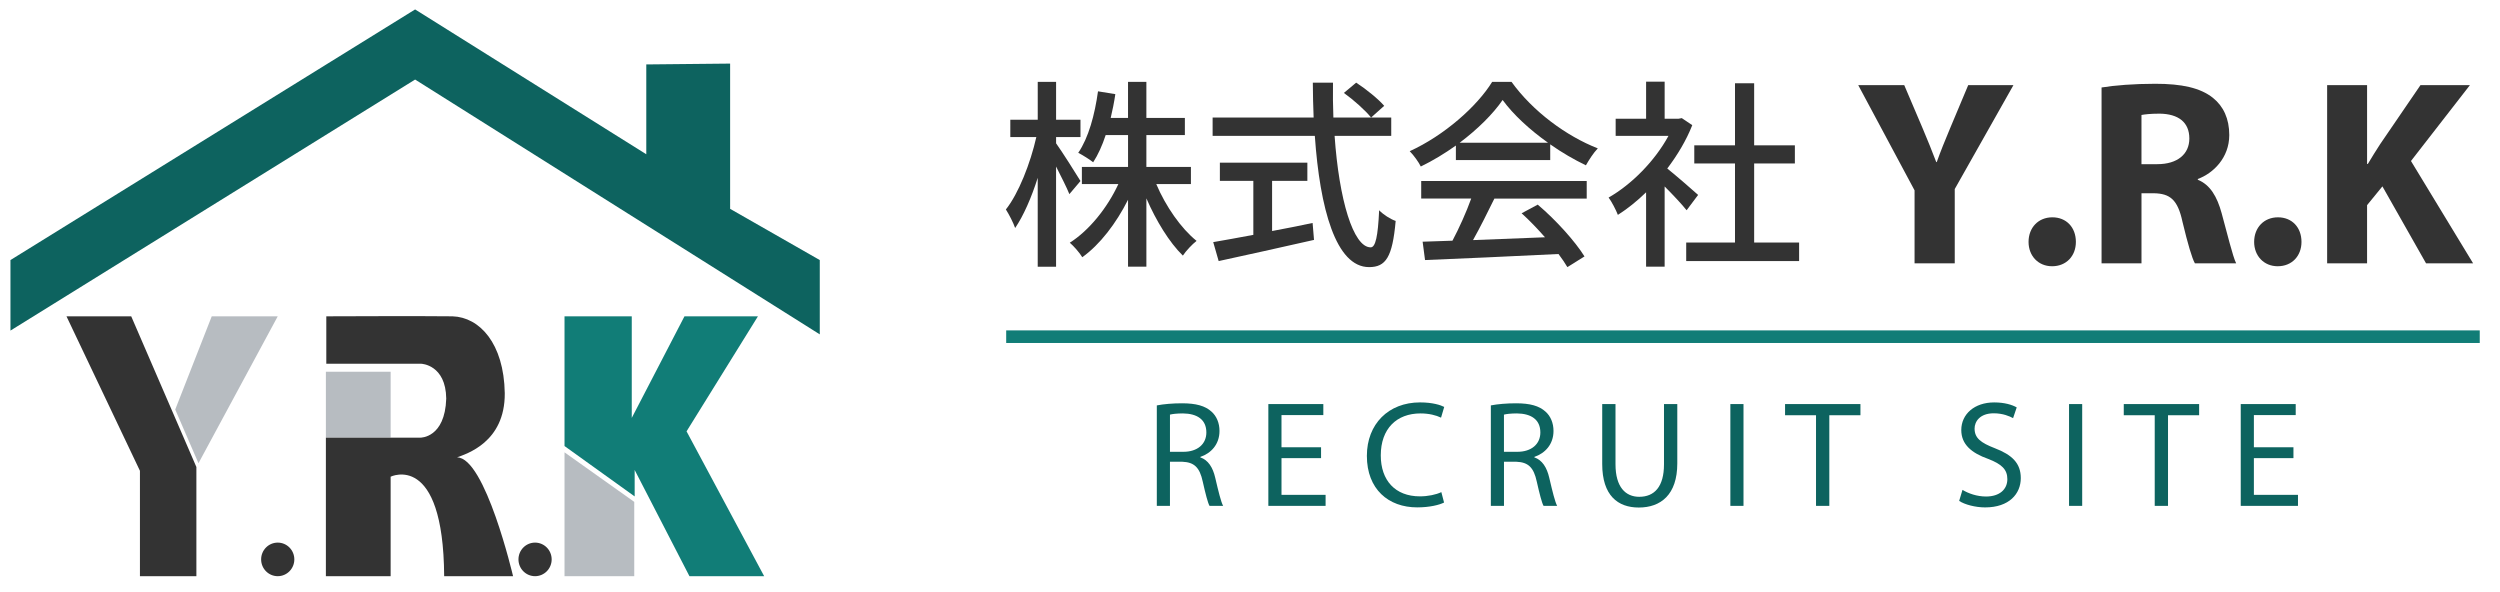
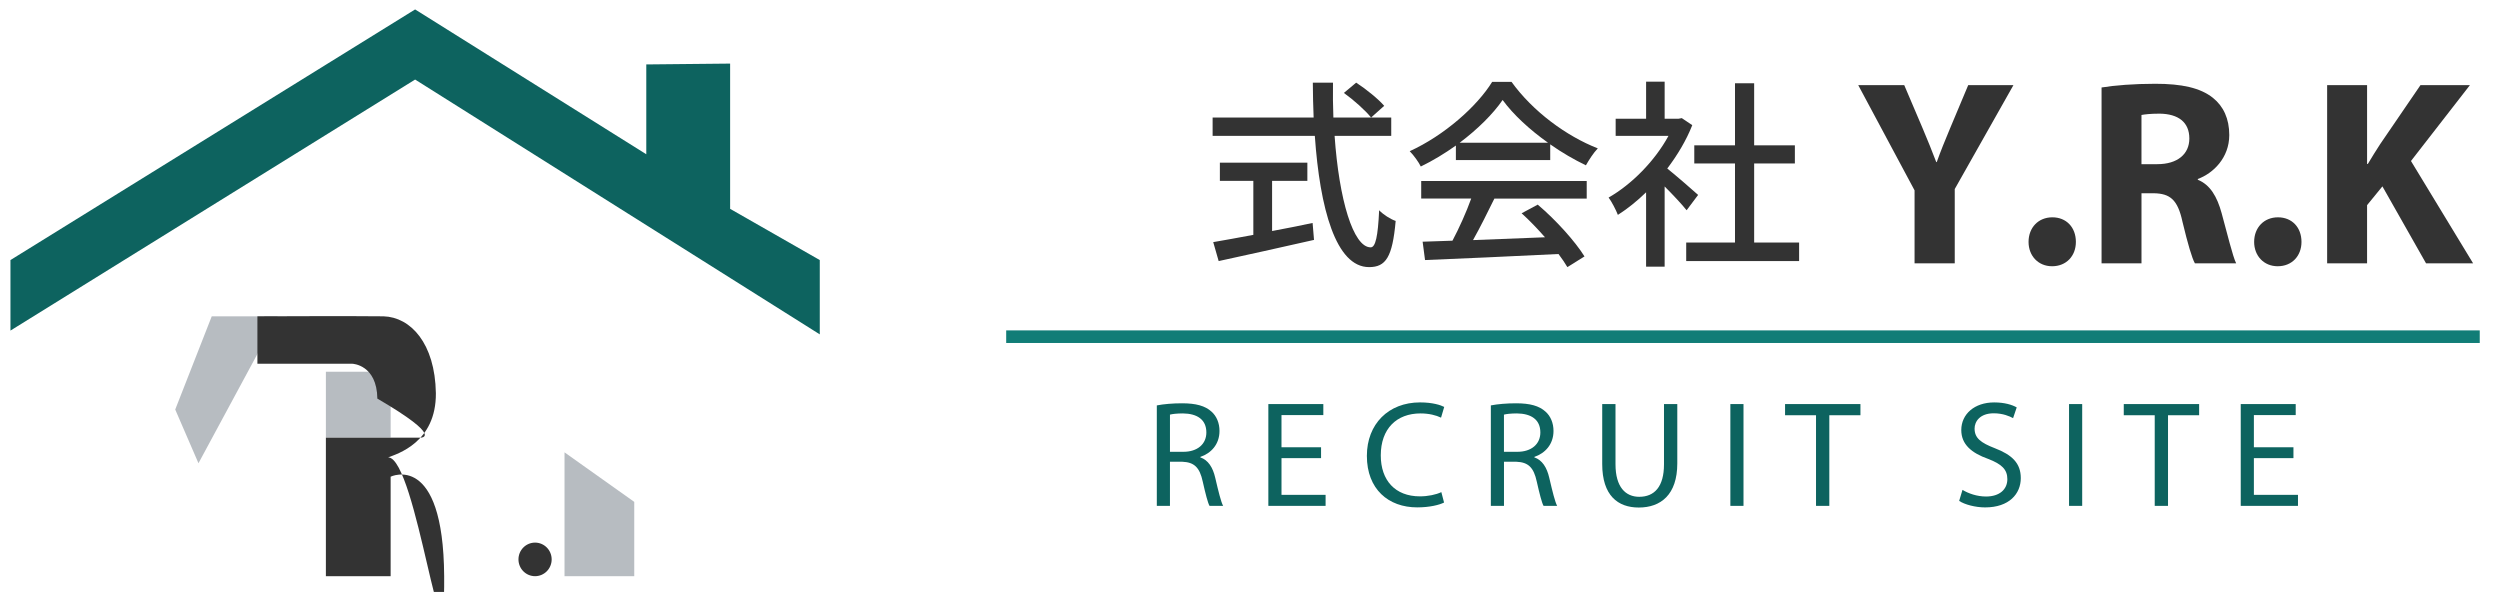
<svg xmlns="http://www.w3.org/2000/svg" version="1.1" id="レイヤー_1" x="0px" y="0px" viewBox="0 0 198.5 47" style="enable-background:new 0 0 198.5 47;" xml:space="preserve">
  <style type="text/css">
	.st0{fill:#0D635F;}
	.st1{fill:#333333;}
	.st2{fill:#B7BCC1;}
	.st3{fill:#117D77;}
</style>
  <g>
    <polygon class="st0" points="57.972,16.582 57.972,5.049 51.315,5.116 51.315,12.249    32.96,0.749 0.83,20.649 0.83,26.249 32.96,6.316 65.09,26.549    65.09,20.649  " />
-     <polygon class="st1" points="5.279,25.116 11.111,37.382 11.111,45.749 15.593,45.749    15.593,37.082 10.419,25.116  " />
    <polygon class="st2" points="16.812,25.116 22.052,25.116 15.758,36.782 13.913,32.516  " />
    <rect x="25.875" y="29.516" class="st2" width="5.141" height="5.233" />
-     <path class="st1" d="M33.388,34.749h-7.513v11h5.141v-7.9c0,0,4.185-2.033,4.251,7.9   c5.47,0,5.47,0,5.47,0s-2.208-9.433-4.449-9.433   c0.692-0.267,3.823-1.167,3.79-5.1c-0.066-3.967-2.01-6.033-4.152-6.1   c-2.142-0.033-10.018,0-10.018,0v3.767h7.546c0,0,1.944,0.067,1.977,2.767   C35.333,34.782,33.388,34.749,33.388,34.749z" />
-     <polygon class="st3" points="44.823,25.116 50.162,25.116 50.162,33.182 54.347,25.116    60.18,25.116 54.512,34.249 60.674,45.749 54.742,45.749 50.392,37.316    50.392,39.416 44.823,35.416  " />
+     <path class="st1" d="M33.388,34.749h-7.513v11h5.141v-7.9c0,0,4.185-2.033,4.251,7.9   s-2.208-9.433-4.449-9.433   c0.692-0.267,3.823-1.167,3.79-5.1c-0.066-3.967-2.01-6.033-4.152-6.1   c-2.142-0.033-10.018,0-10.018,0v3.767h7.546c0,0,1.944,0.067,1.977,2.767   C35.333,34.782,33.388,34.749,33.388,34.749z" />
    <polygon class="st2" points="44.823,35.916 50.359,39.849 50.359,45.749 44.823,45.749  " />
-     <ellipse class="st1" cx="22.052" cy="44.416" rx="1.318" ry="1.333" />
    <ellipse class="st1" cx="42.484" cy="44.416" rx="1.318" ry="1.333" />
  </g>
  <g>
    <path class="st0" d="M91.851,32.19c0.527-0.107,1.283-0.168,2.003-0.168   c1.115,0,1.835,0.204,2.338,0.66c0.408,0.359,0.636,0.911,0.636,1.535   c0,1.067-0.671,1.774-1.523,2.062v0.036c0.624,0.216,0.995,0.792,1.187,1.631   c0.264,1.128,0.456,1.907,0.624,2.219h-1.08   c-0.132-0.228-0.312-0.923-0.54-1.931c-0.24-1.115-0.672-1.535-1.619-1.571   h-0.983v3.502h-1.043V32.19z M92.895,35.873h1.067   c1.115,0,1.823-0.612,1.823-1.535c0-1.044-0.755-1.5-1.859-1.512   c-0.504,0-0.863,0.048-1.031,0.096V35.873z" />
    <path class="st0" d="M104.893,36.376h-3.142v2.915h3.501v0.875h-4.545v-8.083h4.365v0.875   h-3.322v2.555h3.142V36.376z" />
    <path class="st0" d="M114.659,39.902c-0.384,0.192-1.151,0.384-2.135,0.384   c-2.278,0-3.994-1.439-3.994-4.09c0-2.53,1.716-4.245,4.222-4.245   c1.008,0,1.644,0.216,1.919,0.359l-0.252,0.852   c-0.396-0.192-0.959-0.336-1.631-0.336c-1.895,0-3.154,1.212-3.154,3.334   c0,1.979,1.14,3.251,3.106,3.251c0.636,0,1.283-0.133,1.703-0.336L114.659,39.902   z" />
    <path class="st0" d="M118.371,32.19c0.527-0.107,1.283-0.168,2.003-0.168   c1.115,0,1.835,0.204,2.338,0.66c0.408,0.359,0.636,0.911,0.636,1.535   c0,1.067-0.671,1.774-1.522,2.062v0.036c0.623,0.216,0.995,0.792,1.187,1.631   c0.265,1.128,0.456,1.907,0.624,2.219h-1.079   c-0.132-0.228-0.312-0.923-0.54-1.931c-0.24-1.115-0.672-1.535-1.619-1.571   h-0.983v3.502h-1.043V32.19z M119.414,35.873h1.067   c1.115,0,1.823-0.612,1.823-1.535c0-1.044-0.756-1.5-1.859-1.512   c-0.504,0-0.863,0.048-1.031,0.096V35.873z" />
    <path class="st0" d="M128.271,32.083v4.785c0,1.811,0.803,2.578,1.883,2.578   c1.199,0,1.967-0.791,1.967-2.578v-4.785h1.056v4.713   c0,2.482-1.308,3.502-3.059,3.502c-1.655,0-2.902-0.947-2.902-3.454v-4.761   H128.271z" />
    <path class="st0" d="M138.434,32.083v8.083h-1.043v-8.083H138.434z" />
    <path class="st0" d="M144.193,32.97h-2.459v-0.887h5.985v0.887h-2.471v7.196h-1.056   V32.97z" />
    <path class="st0" d="M155.822,38.895c0.468,0.288,1.151,0.528,1.871,0.528   c1.067,0,1.691-0.563,1.691-1.38c0-0.755-0.432-1.187-1.523-1.606   c-1.319-0.468-2.135-1.151-2.135-2.291c0-1.259,1.043-2.194,2.614-2.194   c0.828,0,1.428,0.191,1.787,0.396l-0.288,0.852   c-0.264-0.145-0.803-0.384-1.535-0.384c-1.103,0-1.522,0.659-1.522,1.211   c0,0.756,0.491,1.128,1.606,1.56c1.367,0.527,2.063,1.188,2.063,2.374   c0,1.248-0.924,2.327-2.831,2.327c-0.779,0-1.631-0.228-2.062-0.516L155.822,38.895z" />
    <path class="st0" d="M165.326,32.083v8.083h-1.044v-8.083H165.326z" />
    <path class="st0" d="M171.086,32.97h-2.459v-0.887h5.984v0.887h-2.471v7.196h-1.055   V32.97z" />
    <path class="st0" d="M182.1,36.376h-3.142v2.915h3.502v0.875h-4.546v-8.083h4.365v0.875   h-3.321v2.555h3.142V36.376z" />
  </g>
  <g>
-     <path class="st1" d="M84.908,15.414c-0.208-0.528-0.656-1.393-1.056-2.193v7.956h-1.457   v-7.059c-0.496,1.569-1.136,3.025-1.792,3.986   c-0.144-0.417-0.48-1.073-0.736-1.473c1.008-1.265,1.953-3.682,2.417-5.747   h-2.065V9.507h2.177V6.498h1.457v3.009h1.937v1.376h-1.937v0.497   c0.432,0.592,1.648,2.513,1.937,2.993L84.908,15.414z M91.807,14.613   c0.752,1.777,1.969,3.521,3.201,4.514c-0.352,0.272-0.833,0.784-1.088,1.168   c-1.072-1.041-2.129-2.769-2.897-4.546v5.426H89.566v-5.314   c-0.944,1.873-2.225,3.554-3.633,4.562c-0.224-0.368-0.672-0.88-0.992-1.152   c1.521-0.96,2.977-2.753,3.857-4.658h-2.897v-1.36h3.665v-2.529h-1.776   c-0.272,0.832-0.608,1.568-0.993,2.161c-0.256-0.208-0.864-0.592-1.185-0.752   c0.816-1.185,1.313-3.025,1.569-4.882l1.376,0.224   c-0.096,0.656-0.224,1.28-0.368,1.889h1.376V6.498h1.457v2.865h3.057v1.361   h-3.057v2.529h3.537v1.36H91.807z" />
    <path class="st1" d="M105.967,10.788c0.352,5.042,1.473,8.852,2.865,8.852   c0.384,0,0.576-0.864,0.672-2.945c0.336,0.352,0.896,0.704,1.312,0.848   c-0.256,2.881-0.784,3.666-2.112,3.666c-2.642,0-3.906-4.658-4.307-10.42h-8.115   V9.332h8.02c-0.032-0.913-0.064-1.841-0.064-2.77h1.601   c-0.017,0.929,0,1.873,0.031,2.77h4.594v1.457H105.967z M101.004,18.343   c1.056-0.192,2.145-0.416,3.217-0.64l0.112,1.345   c-2.657,0.608-5.522,1.232-7.571,1.681l-0.432-1.505   c0.864-0.144,1.969-0.352,3.185-0.576v-4.29h-2.657v-1.44h6.947v1.44h-2.801   V18.343z M107.68,6.562c0.784,0.512,1.76,1.297,2.225,1.841l-1.041,0.929   c-0.448-0.561-1.376-1.393-2.16-1.953L107.68,6.562z" />
    <path class="st1" d="M115.596,11.556c-0.88,0.625-1.824,1.201-2.785,1.665   c-0.16-0.336-0.56-0.896-0.88-1.216c2.737-1.249,5.346-3.553,6.547-5.506   h1.536c1.696,2.353,4.354,4.306,6.851,5.282   c-0.352,0.368-0.688,0.896-0.944,1.345c-0.928-0.448-1.904-1.008-2.833-1.665   v1.248h-7.491V11.556z M112.843,14.374h13.142v1.393h-7.331   c-0.528,1.072-1.12,2.273-1.697,3.297c1.777-0.064,3.762-0.144,5.715-0.224   c-0.593-0.672-1.232-1.345-1.856-1.905l1.28-0.688   c1.456,1.232,2.978,2.929,3.713,4.114l-1.36,0.848   c-0.176-0.304-0.416-0.656-0.704-1.041c-3.81,0.192-7.875,0.368-10.597,0.48   l-0.191-1.457l2.369-0.08c0.528-0.993,1.104-2.273,1.488-3.345h-3.97V14.374z    M122.911,11.332c-1.44-1.024-2.753-2.225-3.602-3.393   c-0.769,1.12-1.985,2.321-3.409,3.393H122.911z" />
    <path class="st1" d="M133.917,16.694c-0.368-0.464-1.089-1.232-1.745-1.889v6.371h-1.473   v-5.907c-0.72,0.705-1.488,1.313-2.24,1.793   c-0.145-0.384-0.513-1.088-0.736-1.376c1.824-1.041,3.665-2.897,4.754-4.898   h-4.194V9.427h2.417V6.482h1.473v2.945h1.104l0.257-0.048l0.832,0.56   c-0.48,1.217-1.185,2.385-1.985,3.441c0.753,0.608,2.081,1.761,2.449,2.097   L133.917,16.694z M142.849,19.255v1.473h-8.964v-1.473h3.874V12.981h-3.233v-1.441   h3.233V6.61h1.521v4.93h3.233v1.441h-3.233v6.274H142.849z" />
    <path class="st1" d="M152.016,20.909v-5.795l-4.473-8.356h3.653l1.449,3.401   c0.44,1.029,0.734,1.785,1.092,2.708h0.042   c0.314-0.882,0.65-1.701,1.07-2.708l1.428-3.401h3.591l-4.661,8.251v5.9   H152.016z" />
    <path class="st1" d="M161.067,19.208c0-1.134,0.776-1.953,1.89-1.953   c1.112,0,1.868,0.798,1.868,1.953c0,1.113-0.756,1.932-1.89,1.932   C161.844,21.14,161.067,20.321,161.067,19.208z" />
    <path class="st1" d="M166.863,6.946c1.028-0.168,2.562-0.294,4.262-0.294   c2.1,0,3.569,0.315,4.577,1.113c0.84,0.672,1.302,1.659,1.302,2.96   c0,1.806-1.28,3.044-2.498,3.485v0.063c0.986,0.399,1.532,1.344,1.89,2.646   c0.44,1.596,0.882,3.443,1.154,3.989h-3.275   c-0.23-0.399-0.566-1.554-0.986-3.296c-0.378-1.764-0.987-2.247-2.289-2.268   h-0.966v5.564h-3.17V6.946z M170.033,13.035h1.26   c1.596,0,2.541-0.798,2.541-2.037c0-1.302-0.882-1.953-2.352-1.974   c-0.777,0-1.218,0.063-1.449,0.105V13.035z" />
    <path class="st1" d="M178.979,19.208c0-1.134,0.777-1.953,1.89-1.953   c1.113,0,1.869,0.798,1.869,1.953c0,1.113-0.756,1.932-1.89,1.932   C179.757,21.14,178.979,20.321,178.979,19.208z" />
    <path class="st1" d="M184.775,6.757h3.171v6.257h0.062   c0.315-0.546,0.651-1.05,0.966-1.554l3.213-4.703h3.926l-4.682,6.026   l4.934,8.125h-3.737l-3.464-6.11l-1.218,1.491v4.619h-3.171V6.757z" />
  </g>
  <rect x="79.892" y="26.233" class="st3" width="117" height="1" />
</svg>